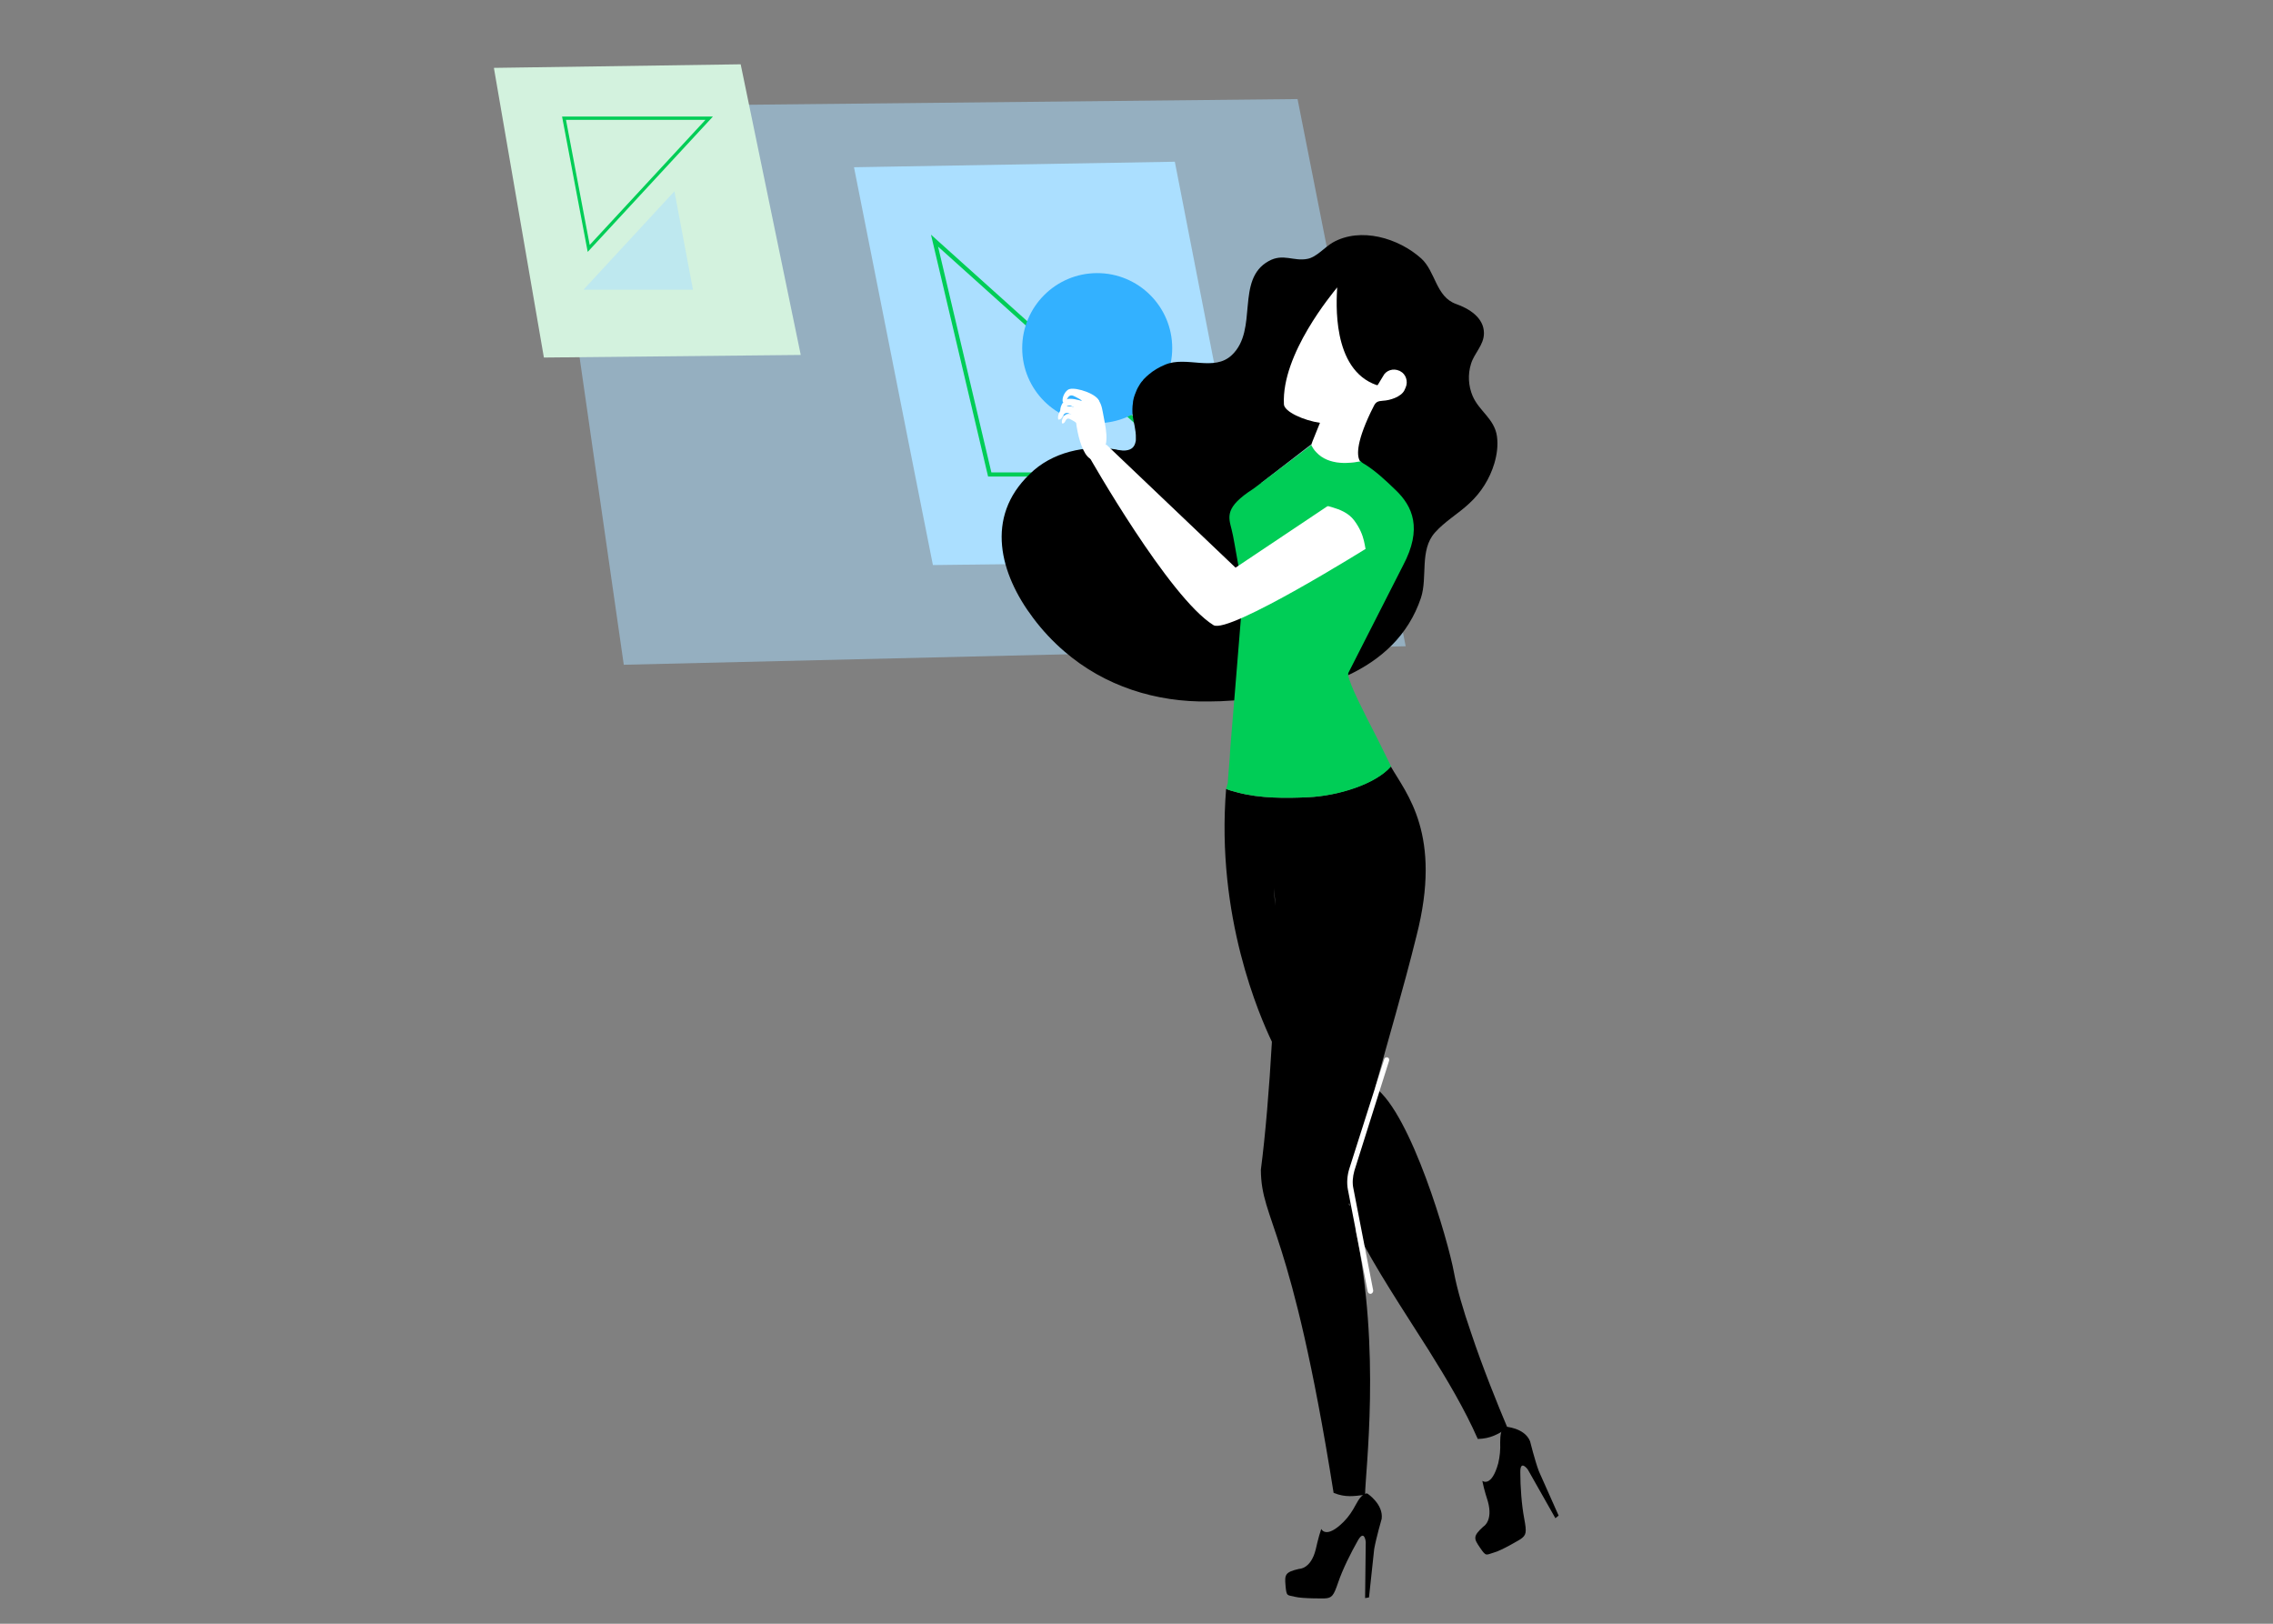
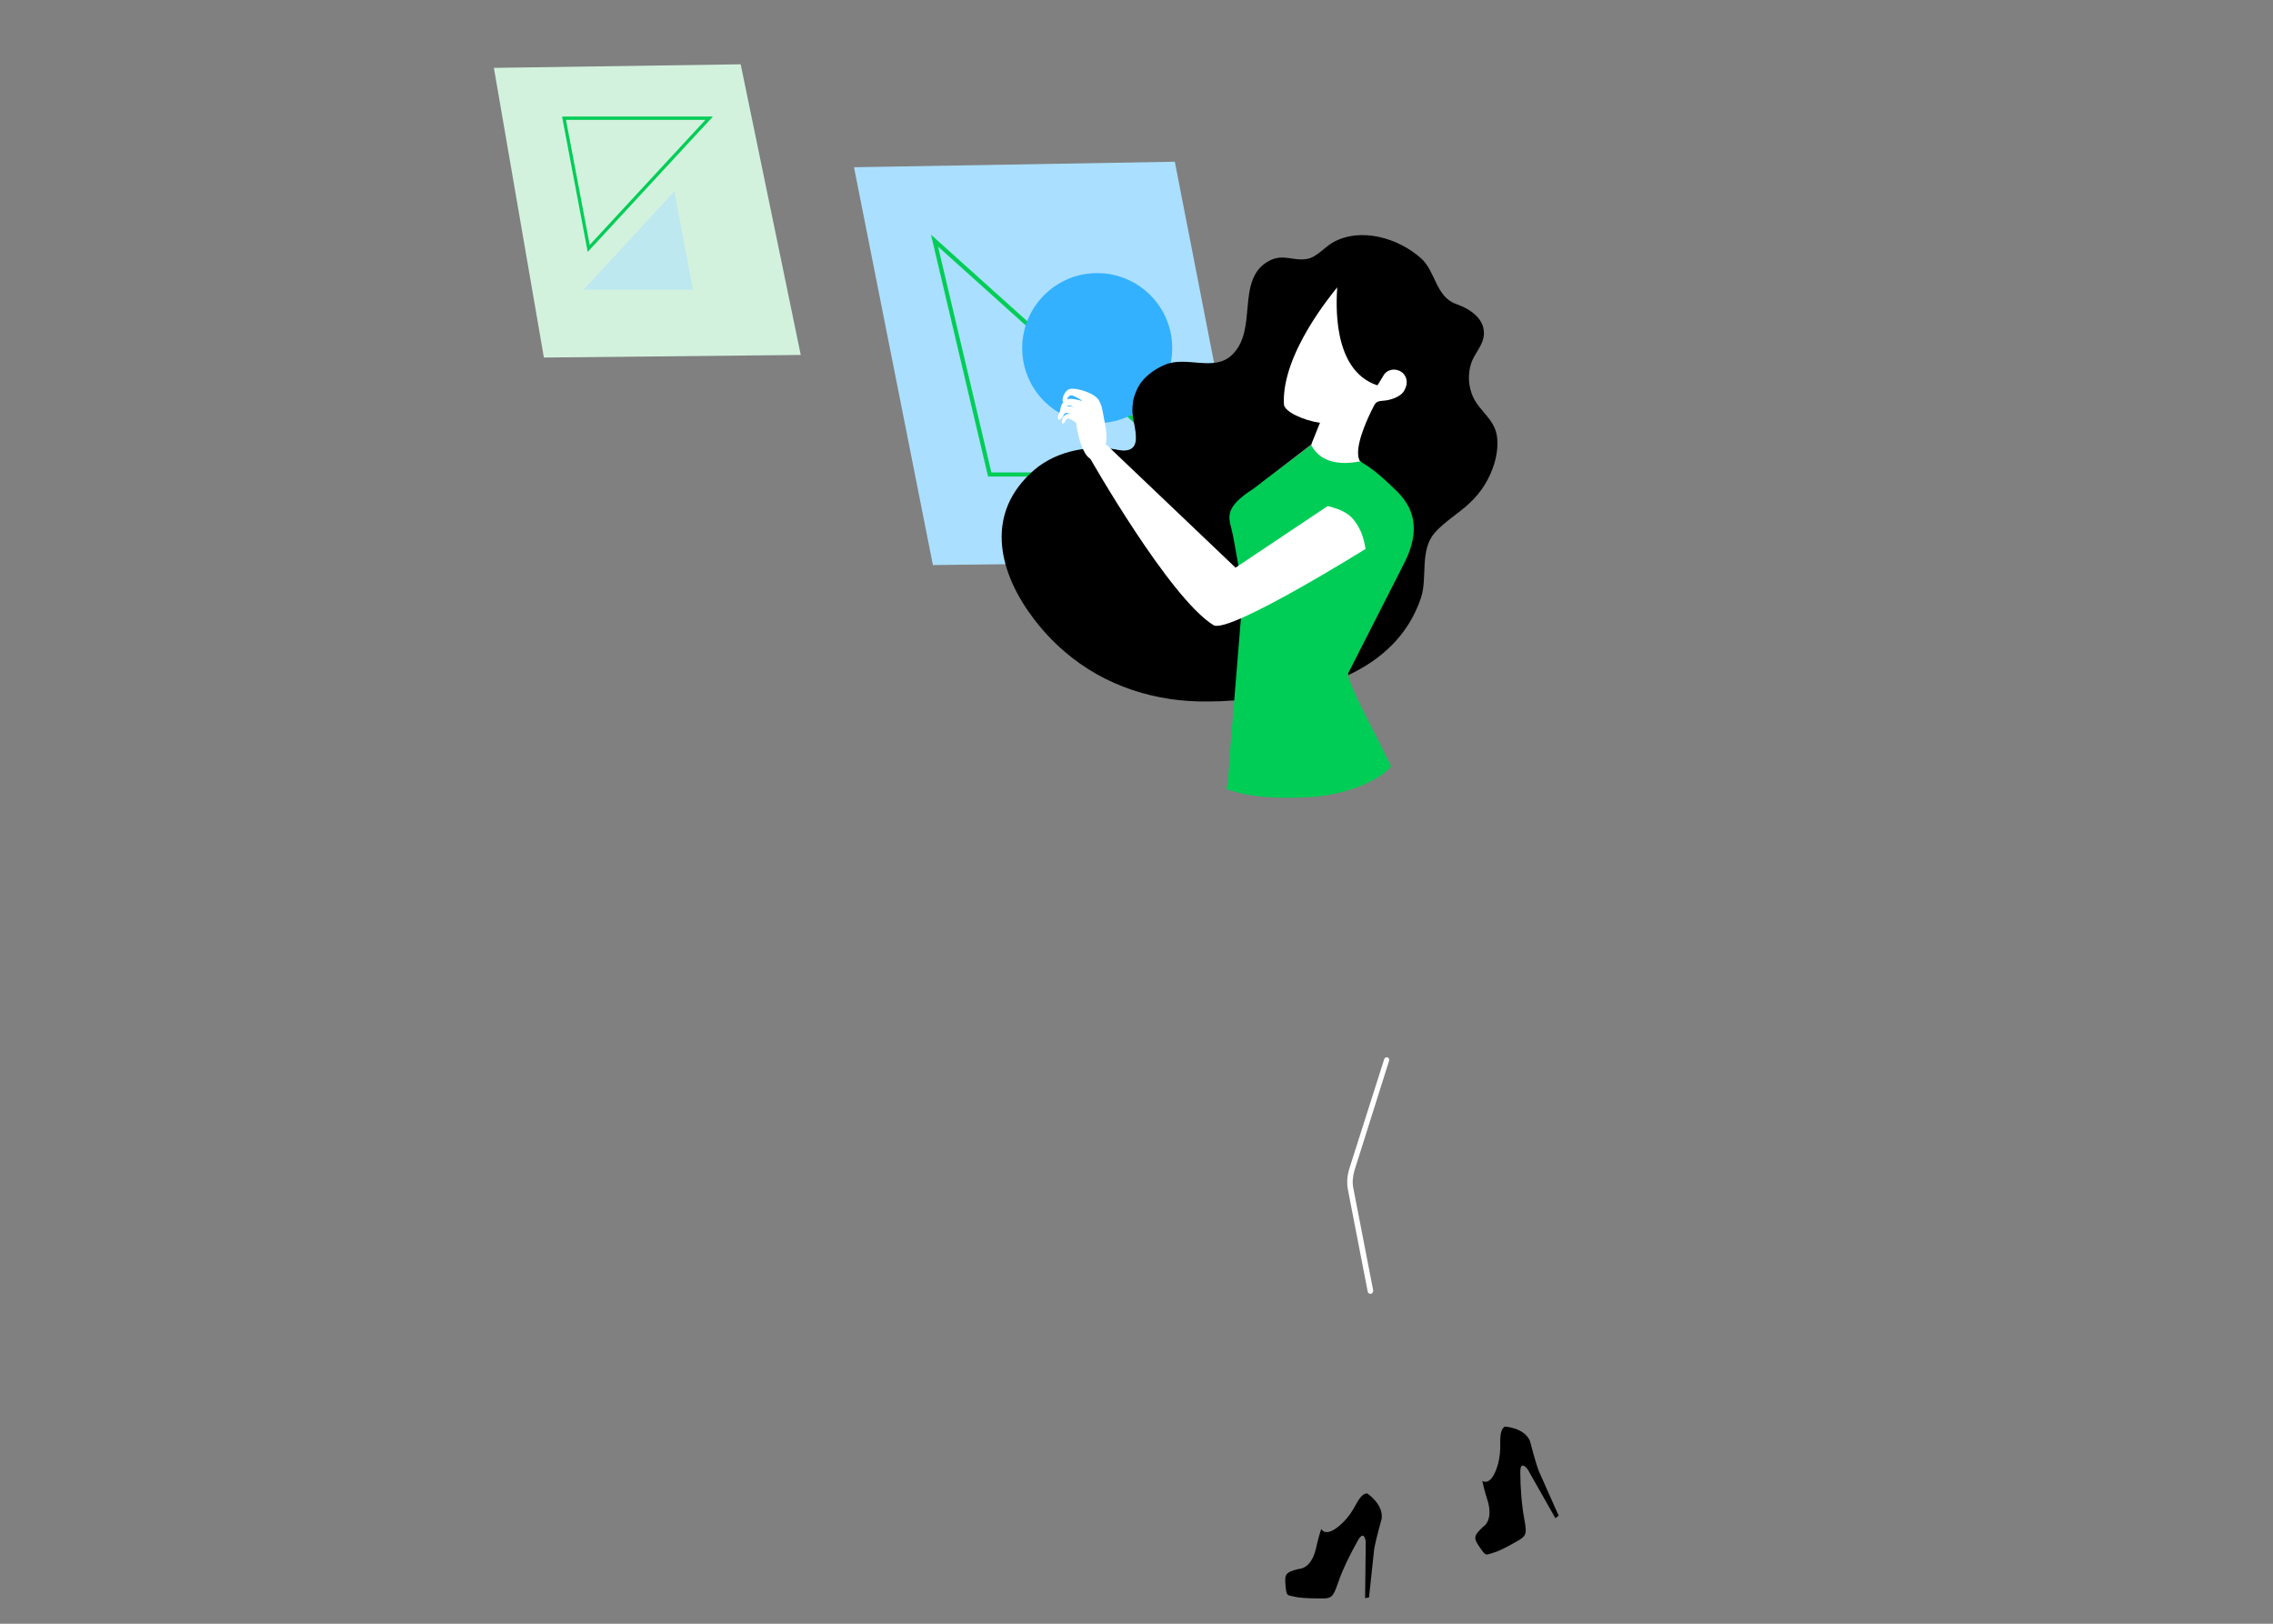
<svg xmlns="http://www.w3.org/2000/svg" version="1.1" id="Layer_1" x="0px" y="0px" viewBox="0 0 700 500" style="enable-background:new 0 0 700 500;" xml:space="preserve">
  <rect x="0" y="0" width="700" height="500" fill="#808080" stroke="none" />
  <style type="text/css">
	.st0{opacity:0.5;fill:#ABDFFF;}
	.st1{fill:#ABDFFF;}
	.st2{fill:none;stroke:#00CD56;stroke-width:1.277;stroke-miterlimit:10;}
	.st3{fill:#D3F2DE;}
	.st4{fill:#33B1FF;}
	.st5{fill:none;stroke:#00CD56;stroke-miterlimit:10;}
	.st6{fill:#00CD56;}
	.st7{fill:#FFFFFF;}
	.st8{fill:none;stroke:#ABDFFF;stroke-miterlimit:10;}
	.st9{opacity:0.5;fill:none;stroke:#ABDFFF;stroke-width:2;stroke-miterlimit:10;}
	.st10{opacity:0.5;fill:none;stroke:#ABDFFF;stroke-miterlimit:10;}
	.st11{clip-path:url(#SVGID_2_);}
	.st12{fill:#0485FF;}
	.st13{fill:#1E1E1E;}
	.st14{fill:#FFFFFF;stroke:#ABDFFF;stroke-width:0.707;stroke-miterlimit:10;}
	.st15{fill:none;stroke:#0485FF;stroke-width:0.707;stroke-miterlimit:10;}
	.st16{fill:#FFFFFF;stroke:#ABDFFF;stroke-width:0.897;stroke-miterlimit:10;}
	.st17{opacity:0.5;fill:none;stroke:#0485FF;stroke-width:0.897;stroke-miterlimit:10;}
	.st18{opacity:0.6;fill:#00CD56;}
	.st19{fill:#88E5AD;}
	.st20{fill:none;stroke:#FFFFFF;stroke-width:3;stroke-miterlimit:10;}
	.st21{fill:#183A56;}
</style>
  <g>
-     <polygon class="st0" points="167.4,32.9 192.1,204.7 432.9,199 399.6,30.5  " />
    <polygon class="st1" points="263,51.5 287.3,174 385.8,172.8 361.8,49.8  " />
    <polygon class="st2" points="304.8,146.1 287.8,74.1 367.9,146.1  " />
    <polygon class="st3" points="152.1,20.9 167.5,110.1 246.6,109.3 228.1,19.8  " />
    <circle class="st4" cx="337.9" cy="107.2" r="23.1" />
    <polygon class="st5" points="181.3,76.5 173.7,36.4 218.4,36.4  " />
    <g>
      <path d="M318.1,190.2c2.9,3.9,6.2,7.4,9.7,10.4c12.4,10.7,28.2,15.7,44.5,15.4c2.4,0,4.9-0.1,7.5-0.3c3.5-0.2,7.1-0.5,10.8-1h0    c8.4-1.2,16.9-3.2,24.4-6.7c0,0,0,0,0,0c10.3-4.8,18.7-12.3,22.6-23.9c2.1-6.4-0.5-14.7,4.3-20.1c3.1-3.5,7.2-5.8,10.6-9    c3.6-3.3,6.3-7.6,7.7-12.3c0.8-2.7,1.2-5.6,0.8-8.4c-0.8-5.4-5.5-7.7-7.5-12.4c-1.3-3.1-1.5-6.6-0.5-9.8c1-3.4,4-5.8,4-9.5    c0-4.8-4.6-7.6-8.6-9c-6.2-2.2-6.3-10-10.7-14c-7-6.3-18.7-9.8-27.3-4.9c-2.4,1.4-5,4.5-7.7,5c-4.3,0.9-7.5-1.8-12,0.7    c-10.3,5.7-3.1,21.1-11.3,28.9c-5.5,5.3-14,0.2-20.6,3c-1.9,0.8-3.6,1.8-5,3c-0.5,0.4-1,0.9-1.4,1.3c-0.2,0.2-0.4,0.4-0.5,0.6    c-0.1,0.1-0.1,0.2-0.2,0.2c0,0,0,0,0,0c-0.5,0.6-0.9,1.3-1.3,2c-0.1,0.2-0.2,0.4-0.3,0.6c-0.2,0.5-0.4,1-0.6,1.5    c-0.1,0.3-0.2,0.6-0.3,0.9c-0.1,0.5-0.3,1.1-0.3,1.7c-0.2,1.2-0.2,2.4-0.1,3.8c0.2,1.7,1.1,4.6,1,7c0,0.2,0,0.3,0,0.5v0    c0,0.2,0,0.4-0.1,0.7v0c-0.3,1.4-1.1,2.4-3,2.6c-0.7,0.1-1.3,0-2-0.1c-0.3,0-0.7-0.1-1-0.2c-9.3-1.5-19.8,0.8-26.6,7.6    C303.2,159.3,308,176.8,318.1,190.2z M403.7,136.9c0.4,0.8,0.9,1.6,1.5,2.2c4,4.4,10.8,3.4,13.4,2.9c0.1,0,0.1,0,0.2,0    c0.1,0.1,0.2,0.2,0.2,0.3c0,0,0,0,0,0c0.3,0.2-0.8,0.3,0.5,0.5l0.1,0.1c0,0,0.3,0,0.3,0l-31.6,5.9l0,0L403.7,136.9z" />
-       <path d="M391.7,320.8c-0.8,14.2-2,28.7-3.4,39.4c0.1,16.2,9.3,17,22.4,99.5c3.7,1.5,6.3,1,9.7,0.6c0-6.8,5-44.7-3-81.9    c6.3,12.4,14.7,24.9,22.6,37.4c5.7,9.1,11.1,18.2,15.1,27.3c4-0.1,6.2-1.5,9.2-3.3c-3-7.1-7.7-18.7-11.3-29.5    c-2.4-6.9-4.3-13.5-5.2-18.3c-1.8-10-13.2-48.9-24.3-57.1c4-14.8,8.7-30.4,12.7-46.6c8.1-31.4-3.1-43.9-7.9-52.3    c-4.7,5.4-16.3,9.1-25.6,9.5c-6.6,0.3-14.6,0.4-21.7-1.5h0c0,0,0,0,0,0c-0.7-0.2-1.4-0.4-2.1-0.6c0,0,0,0,0,0    c-0.4-0.1-0.7-0.2-1.1-0.4c-0.1,0-0.1,0-0.2-0.1C374.4,282.3,388,313,391.7,320.8z M415.4,371c0-0.2,0.1-0.4,0.1-0.6    c0.1,0.3,0.2,0.7,0.3,1C415.7,371.3,415.6,371.1,415.4,371z M392.3,273.6c0,0.1,0.1,0.6,0.2,1.7c0.1,1,0.2,2.2,0.2,3.6    C392.5,275.7,392.3,273.8,392.3,273.6z" />
      <path class="st6" d="M377.6,242.9C377.6,242.9,377.6,242.9,377.6,242.9c0.1,0,0.1,0.1,0.2,0.1c0.4,0.1,0.7,0.3,1.1,0.4    c0,0,0,0,0,0c0.2,0.1,0.4,0.1,0.7,0.2c0.5,0.1,1,0.3,1.5,0.4c0,0,0,0,0,0h0c7,1.9,15,1.8,21.7,1.5c9.3-0.4,20.9-4,25.6-9.5    c-1-2-2.2-4.4-3.4-6.9l-1.1-2.2c-3.9-7.6-8.2-15.9-8.7-19c0-0.1,0-0.2,0-0.2c0,0,0,0,0,0c0,0,0,0,0,0c0-0.1,0-0.3,0-0.4l0,0    l16.9-33.2c6-11.3,3-18.2-2.4-23.3c-3.1-3-6.1-5.8-9.5-7.9c0,0-0.8-0.4-1.2-0.9c-0.1,0-0.1,0-0.2,0c-2.6,0.6-9.3,1.5-13.4-2.9    c-0.6-0.6-1.1-1.3-1.5-2.2c0,0,0,0-0.1,0.1l-0.3,0.3c0,0-0.1,0.1-0.1,0.1c-3.1,2.3-17.4,13.1-17.4,13.1c-8.9,5.7-7.7,8.6-6.7,12.6    c0.5,1.8,1.3,6.8,2.1,11.2c0.4,2.6,0.8,5.1,1.1,6.3c0.2,1.1,0.4,1.5,0.6,1.6c-0.2,0-0.6,0.4-1.4,1.7c-2.7,4.5-3.5,6.2-3.3,6.6v0    c0.1,0.2,0.5-0.1,1.1-0.5l0,0c1.2-1,2.9-3,2.9-3l-0.1,1.6l-2.2,27l-1.2,14.5l-0.1,1.6l-0.1,1.7l-0.5,6.3l-0.1,1.5v0L377.6,242.9z" />
      <g>
        <path class="st7" d="M339.6,126.8c-0.3-1.6-0.7-3.4-2.1-4.2c-0.9-0.5-2.1-0.4-3.1,0c-1,0.4-1.8,1.1-2.7,1.8     c-1.5,1.2,0.4,15.9,4.6,17.1c1.3,0.4,1.7-0.9,2.7-1.8C342.1,136.8,340.3,131,339.6,126.8z" />
        <path class="st7" d="M338.6,123.8c-0.4-2.4-7-4.6-9.2-4c-1.3,0.3-2.5,2.7-2.1,4c1.3,0.1,1.2-1.4,2.1-1.9c0.7-0.4,1.4,0.1,2.2,0.5     C333.8,123.4,335.8,126.1,338.6,123.8z" />
        <path class="st7" d="M337.9,126.9c-0.4-2.4-7-4.6-9.2-4c-1.3,0.3-2.5,2.7-2.1,4c1.3,0.1,1.2-1.4,2.1-1.9c0.7-0.4,1.4,0.1,2.2,0.5     C333,126.4,335,129.2,337.9,126.9z" />
        <path class="st7" d="M337.2,129.2c-0.4-2.4-7-4.6-9.2-4c-1.3,0.3-2.5,2.7-2.1,4c1.3,0.1,1.2-1.4,2.1-1.9c0.7-0.4,1.4,0.1,2.2,0.5     C332.4,128.8,334.3,131.5,337.2,129.2z" />
        <path class="st7" d="M335.4,130.5c-0.3-1.8-5.1-3.4-6.8-3c-1,0.2-1.9,2-1.5,2.9c0.9,0.1,0.9-1,1.5-1.4c0.5-0.3,1,0.1,1.6,0.4     C331.8,130.2,333.3,132.2,335.4,130.5z" />
      </g>
      <path class="st7" d="M380.5,174.8l-39.8-37.9l-5.3,3.7c0,0,24.6,43.4,38.3,51.9c4.7,2.9,47.7-24,47.7-24l-7.1-16.3L380.5,174.8z" />
      <path class="st6" d="M420.9,170c-0.8-1.1-0.2-4.9-3.9-9.8c-3.5-4.6-10.8-4.1-10.6-5.8c2.7,0.2,1.1-1.4,2.1-2.8    c0.8-1,2.7,0.1,2.6-2c1.7-0.3,2.6-2.1,3.7-3.2c1.6-1.6,1.9,2.4,3.9,1.6c3.7-1.6,2.9,1.6,6.4,3.5c3.2,1.7,1.3,1.3,2.4,5    c1.3,4.6,8.7,4.2,5.7,7.1c-1.5,1.5-3.3,0.7-5.1,1.9c-1.3,0.8-1.4,1.1-1.5,2.7c-0.6,0.2-1.5-0.1-2,0.1c-0.9,0.4-0.6,1.4-1.7,1.4    C422.7,170.5,422,170.7,420.9,170z" />
      <path class="st7" d="M395.4,124.5c0.1,2.3,6.2,5,11.1,5.7l-2.3,5.7l-0.4,1.1c0.4,0.8,0.9,1.6,1.5,2.2c4,4.4,10.8,3.4,13.4,2.9    c0.1,0,0.1,0,0.2,0c-1-1.4-1.5-5.2,3.2-15.1l1-2c0.6-1.2,1.2-1.5,2.8-1.6c2.2-0.1,5.6-1.2,6.6-3.2l0.4-0.9c0.8-1.8,0.1-4.1-1.7-5    c0,0-0.1,0-0.1-0.1l-0.1,0c-1.9-0.9-4.2-0.2-5.1,1.7l-1.4,2.3c-0.1,0.1-0.1,0.3-0.3,0.4c-0.1,0-0.1,0-0.2,0    c-14-4.8-12.4-25.9-12.2-30.1C410.4,90.3,394.6,109,395.4,124.5z" />
      <path d="M421.1,459.9c0,0,5,3.3,4.4,7.8c0,0-1.7,5.9-2.3,9.3l-1.6,14.9l-1.2,0.2l0.2-17.3c0,0-0.4-4.1-2.5-0.3    c-2.1,3.7-4.6,8.7-6,12.8c-1.4,4.1-1.9,4.8-4.2,4.9c0,0-6.8,0.1-9.1-0.5c-2.4-0.6-2.6,0-2.9-3.4c-0.3-3.4-0.2-4.2,4.2-5.2    c0,0,3.6,0.1,5.1-6c0,0,0.8-3.7,1.7-6.3c0,0,1.4,3.3,6.9-2.2c1.5-1.5,2.7-3.3,3.7-5.2C418.4,461.7,419.7,459.7,421.1,459.9z" />
      <path d="M463.5,439.3c0,0,6,0.3,7.7,4.5c0,0,1.5,6,2.7,9.2l6.1,13.7l-1,0.8l-8.5-15c0,0-2.4-3.3-2.3,1c0,4.3,0.4,9.9,1.2,14.1    c0.8,4.3,0.7,5.1-1.2,6.4c0,0-5.8,3.5-8.2,4.1c-2.4,0.7-2.3,1.3-4.2-1.5c-1.9-2.8-2.3-3.5,1-6.5c0,0,3.1-1.7,1.4-7.8    c0,0-1.2-3.6-1.7-6.3c0,0,2.8,2.2,4.9-5.4c0.5-2.1,0.7-4.2,0.6-6.4C462,442.2,462.2,439.8,463.5,439.3z" />
      <path class="st7" d="M422,398.4c0.1,0,0.1,0,0.2,0c0.4-0.1,0.7-0.5,0.7-1l-6.1-31.4c-0.4-1.8-0.2-3.7,0.3-5.5l10.7-33.9    c0.1-0.4-0.1-0.9-0.5-1c-0.4-0.1-0.9,0.1-1,0.5L415.5,360c-0.6,2-0.8,4.2-0.4,6.3l6.1,31.4C421.3,398.1,421.6,398.4,422,398.4z" />
    </g>
    <polygon class="st0" points="207.7,58.9 213.4,89.2 179.7,89.2  " />
  </g>
</svg>